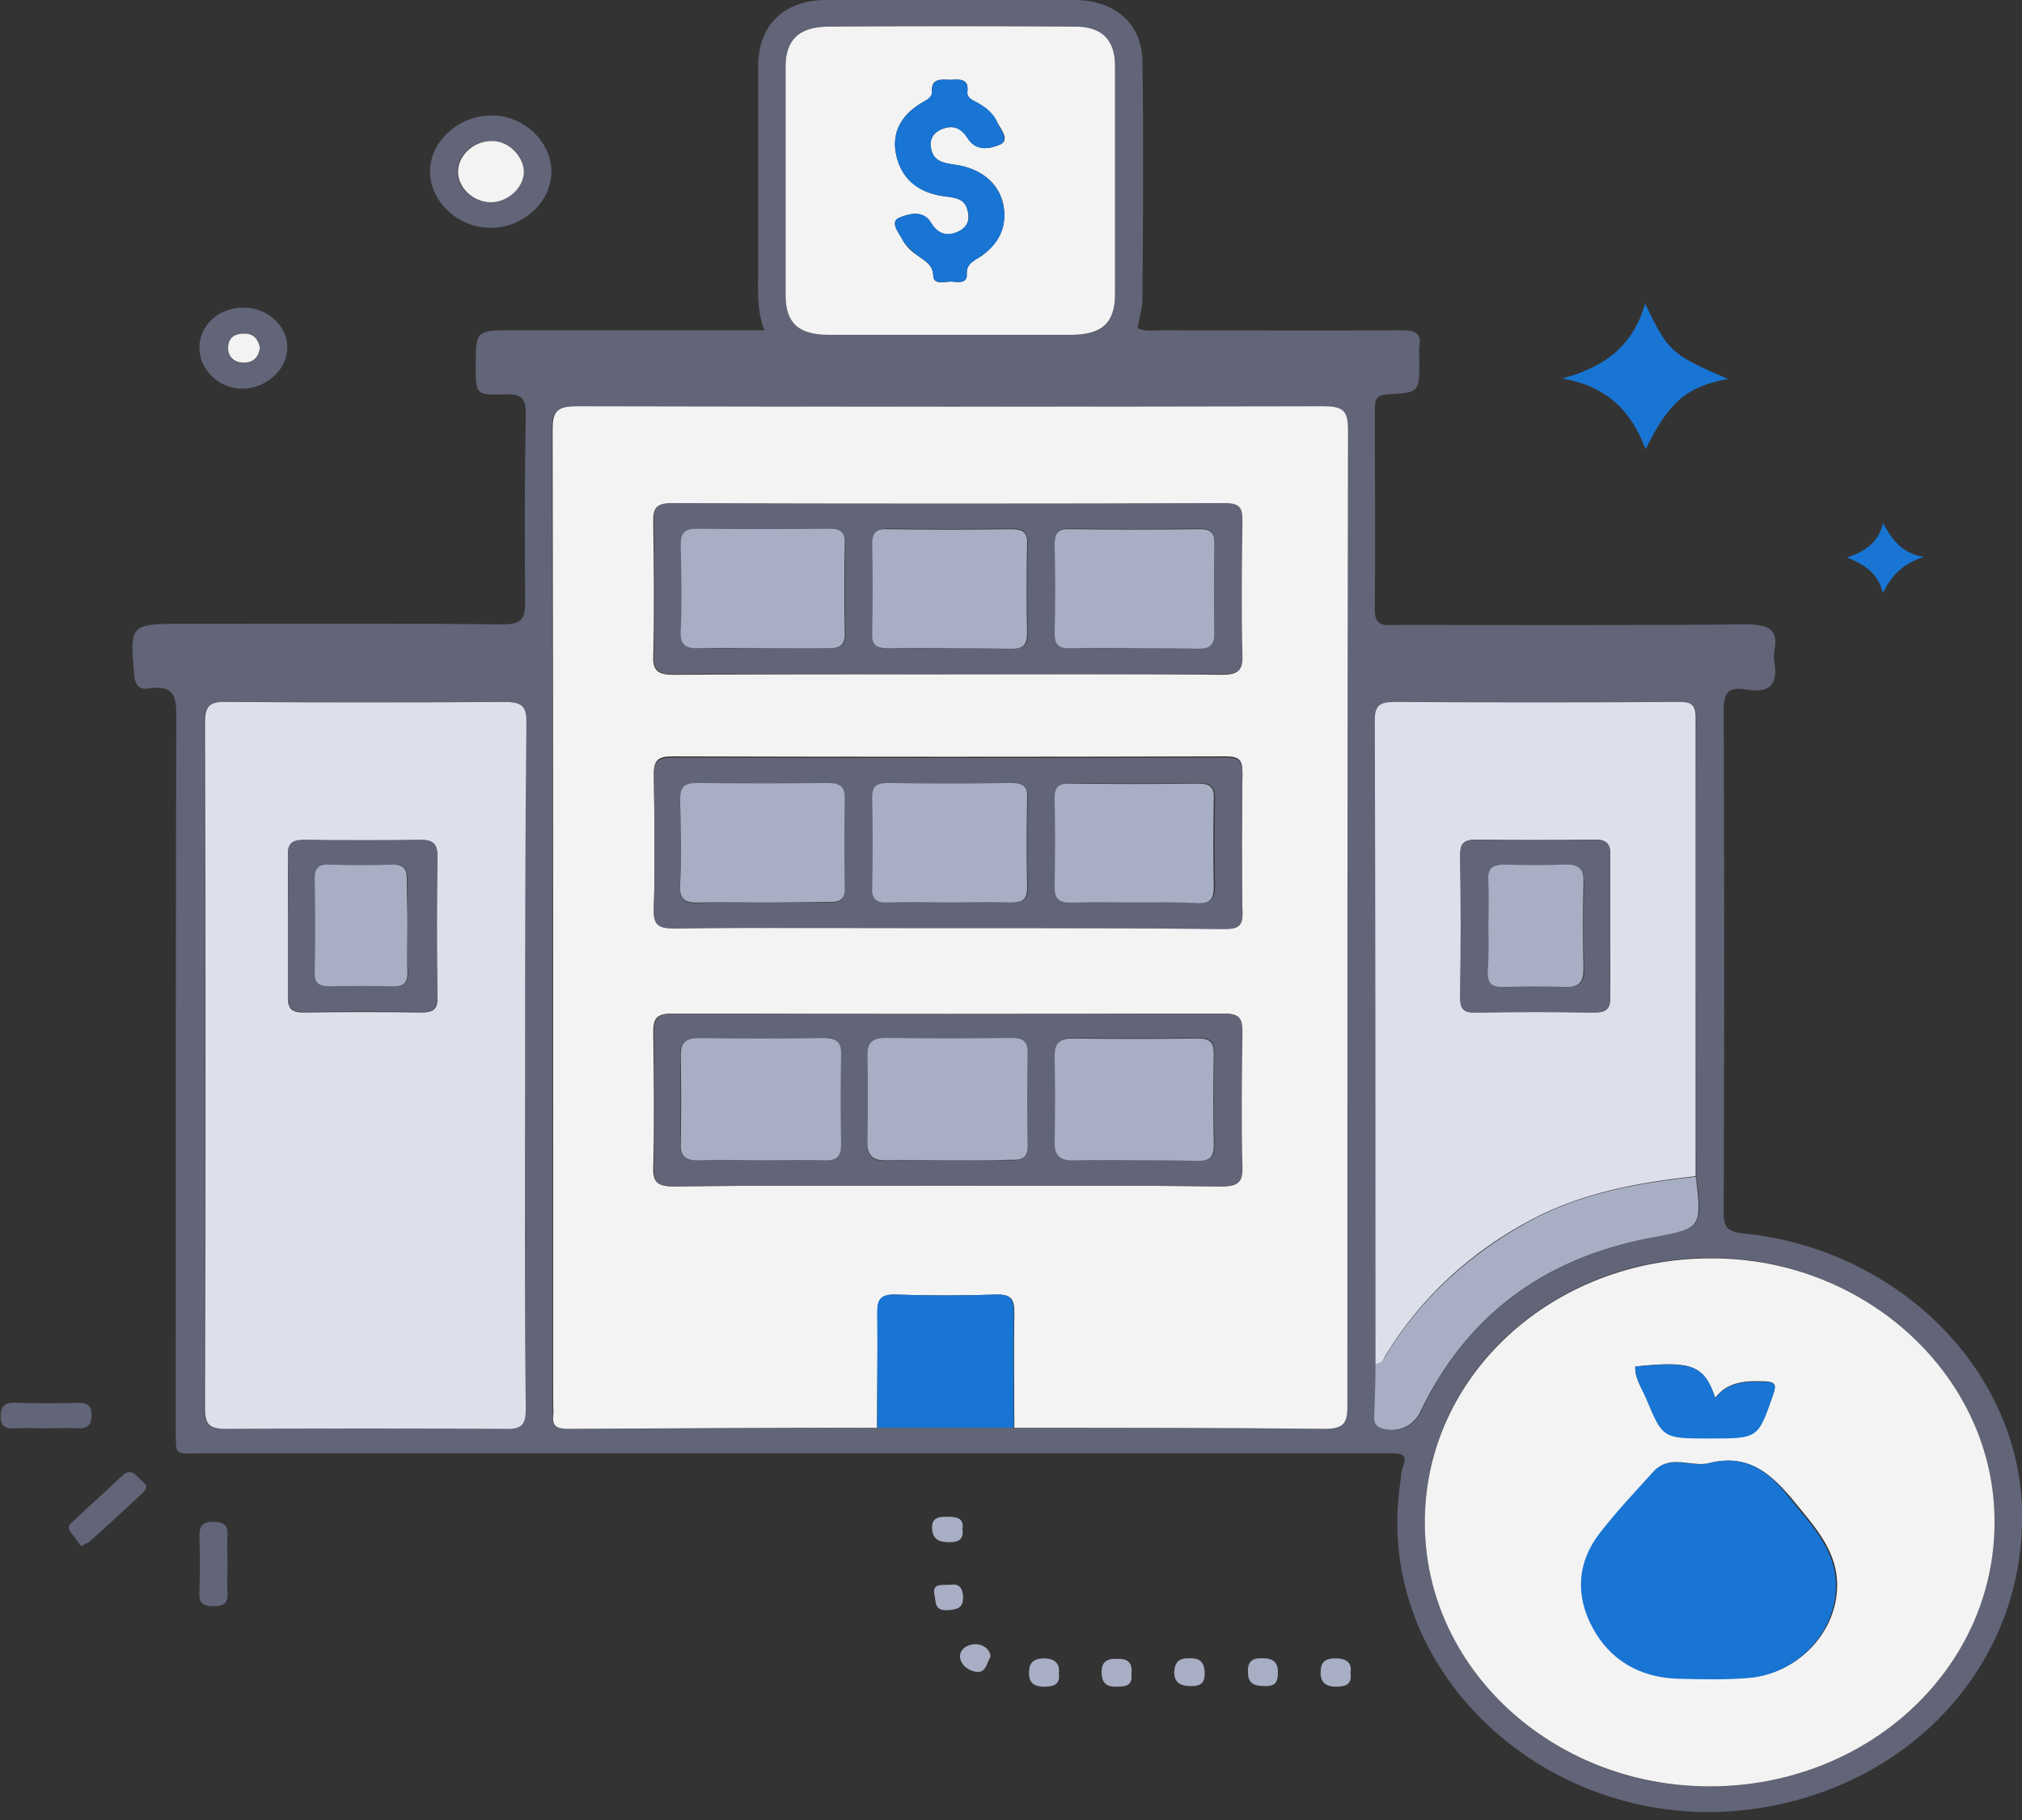
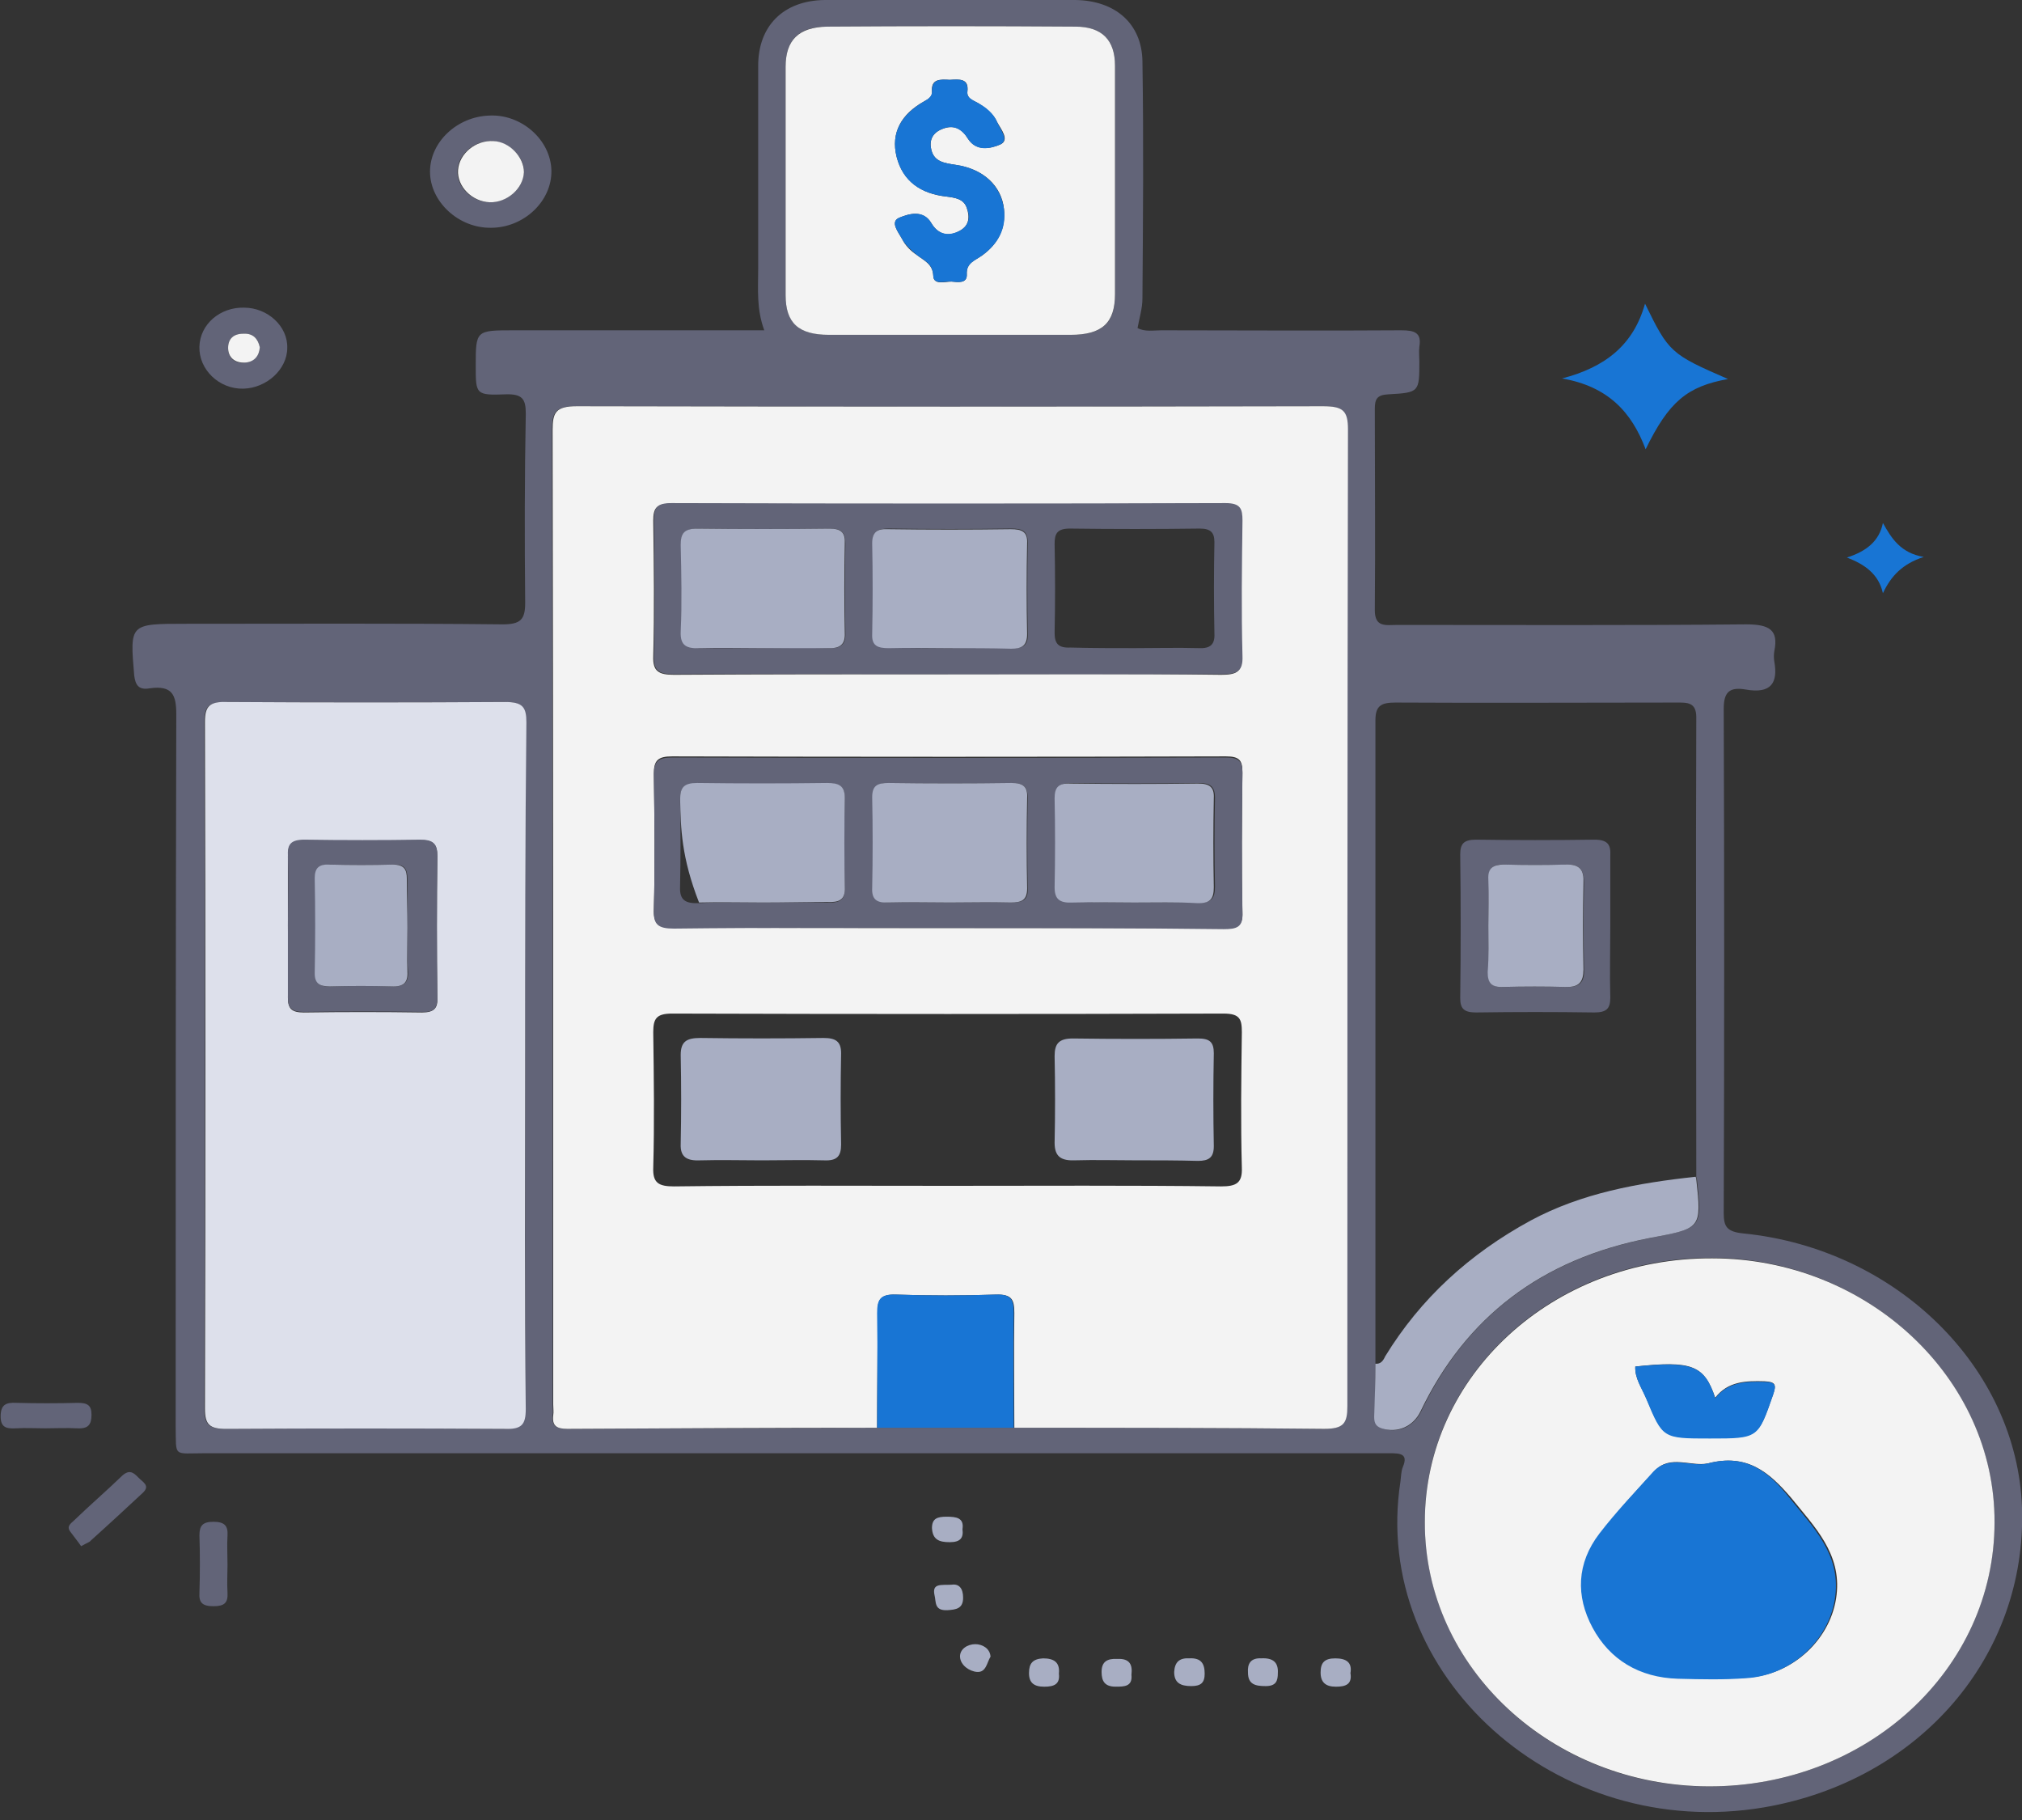
<svg xmlns="http://www.w3.org/2000/svg" width="60" height="54" viewBox="0 0 60 54" fill="none">
  <rect x="0" y="0" width="60" height="54" fill="#333333" stroke="none" />
  <g clip-path="url(#clip0_40000282_33188)">
    <path d="M22.679 9.8C22.443 9.162 22.498 8.573 22.498 7.985C22.498 5.968 22.498 3.967 22.498 1.95C22.498 0.773 23.24 0.017 24.47 -0C26.95 -0.034 29.43 -0.034 31.909 -0C33.104 0.017 33.882 0.706 33.9 1.815C33.937 4.169 33.918 6.505 33.9 8.859C33.9 9.145 33.81 9.43 33.755 9.733C33.973 9.851 34.226 9.8 34.461 9.8C36.832 9.8 39.203 9.817 41.575 9.8C41.973 9.8 42.19 9.868 42.117 10.288C42.099 10.439 42.117 10.574 42.117 10.725C42.117 11.633 42.117 11.649 41.194 11.7C40.85 11.717 40.796 11.851 40.796 12.137C40.796 14.121 40.814 16.121 40.796 18.105C40.796 18.626 41.122 18.542 41.466 18.542C44.923 18.542 48.38 18.558 51.819 18.525C52.507 18.525 52.778 18.693 52.651 19.315C52.633 19.416 52.633 19.534 52.651 19.634C52.76 20.256 52.561 20.593 51.801 20.458C51.312 20.374 51.149 20.542 51.149 21.03C51.167 26.022 51.167 31.015 51.149 35.991C51.149 36.394 51.24 36.546 51.728 36.596C56.271 37.05 59.855 40.58 60 44.732C60.145 49.137 56.959 52.835 52.344 53.625C46.208 54.667 40.669 49.708 41.556 43.959C41.575 43.808 41.575 43.656 41.629 43.522C41.792 43.135 41.556 43.118 41.231 43.118C39.33 43.118 37.448 43.118 35.547 43.118C29.52 43.118 23.493 43.118 17.466 43.118C13.683 43.118 9.882 43.118 6.099 43.118C5.122 43.118 5.231 43.253 5.213 42.328C5.213 35.285 5.213 28.241 5.231 21.198C5.231 20.626 5.122 20.324 4.434 20.424C4.127 20.475 4.018 20.34 3.982 20.038C3.855 18.508 3.837 18.508 5.502 18.508C8.633 18.508 11.783 18.491 14.914 18.525C15.457 18.525 15.584 18.374 15.584 17.886C15.566 16.037 15.566 14.154 15.602 12.271C15.602 11.851 15.511 11.683 15.004 11.7C14.117 11.733 14.117 11.7 14.117 10.859C14.117 9.8 14.117 9.8 15.258 9.8C17.466 9.8 19.674 9.8 21.9 9.8C22.136 9.8 22.389 9.8 22.679 9.8ZM40.814 40.462C40.814 40.984 40.796 41.505 40.796 42.026C40.796 42.177 40.814 42.312 41.013 42.379C41.484 42.547 41.955 42.328 42.172 41.874C43.493 39.084 45.755 37.352 48.977 36.731C50.498 36.428 50.516 36.462 50.353 34.982C50.353 34.965 50.335 34.949 50.335 34.915C50.335 30.376 50.317 25.821 50.335 21.282C50.335 20.828 50.063 20.845 49.737 20.845C46.968 20.845 44.181 20.861 41.412 20.845C40.995 20.845 40.814 20.929 40.814 21.366C40.814 27.72 40.814 34.091 40.814 40.462ZM30.081 42.362C33.14 42.362 36.217 42.362 39.276 42.396C39.855 42.396 39.964 42.228 39.964 41.723C39.946 32.057 39.964 22.408 39.982 12.742C39.982 12.187 39.837 12.053 39.24 12.053C31.855 12.07 24.488 12.07 17.104 12.053C16.47 12.053 16.38 12.238 16.38 12.759C16.398 22.391 16.398 32.041 16.398 41.673C16.398 41.774 16.416 41.891 16.398 41.992C16.362 42.295 16.507 42.396 16.814 42.396C19.873 42.379 22.95 42.379 26.009 42.362C27.384 42.362 28.724 42.362 30.081 42.362ZM15.584 31.687C15.584 28.275 15.566 24.862 15.602 21.433C15.602 20.979 15.493 20.828 14.968 20.828C12.217 20.845 9.466 20.845 6.715 20.828C6.208 20.828 6.063 20.946 6.063 21.416C6.081 28.208 6.081 34.999 6.063 41.791C6.063 42.261 6.19 42.396 6.697 42.396C9.448 42.379 12.199 42.379 14.95 42.396C15.457 42.396 15.584 42.261 15.584 41.807C15.584 38.428 15.584 35.05 15.584 31.687ZM50.697 53.003C55.403 53.02 59.185 49.523 59.185 45.153C59.185 40.883 55.403 37.336 50.805 37.319C46.081 37.302 42.28 40.799 42.28 45.136C42.262 49.473 46.045 53.003 50.697 53.003ZM33.086 5.396C33.086 4.253 33.086 3.093 33.086 1.95C33.086 1.193 32.706 0.79 31.909 0.79C29.448 0.773 27.004 0.773 24.543 0.79C23.692 0.79 23.312 1.193 23.312 1.983C23.312 4.236 23.312 6.505 23.312 8.758C23.312 9.582 23.71 9.935 24.597 9.935C26.986 9.935 29.375 9.935 31.765 9.935C32.706 9.935 33.086 9.599 33.086 8.724C33.086 7.615 33.086 6.505 33.086 5.396Z" fill="#626478" />
    <path d="M48.814 9.01C49.52 10.456 49.574 10.506 51.276 11.246C50.063 11.464 49.52 11.918 48.832 13.33C48.416 12.221 47.71 11.464 46.352 11.229C47.638 10.893 48.47 10.237 48.814 9.01Z" fill="#1875D4" />
    <path d="M16.362 5.06C16.38 5.967 15.547 6.758 14.57 6.758C13.61 6.774 12.76 5.984 12.76 5.093C12.76 4.219 13.556 3.463 14.515 3.429C15.475 3.379 16.343 4.152 16.362 5.06ZM15.547 5.11C15.565 4.656 15.113 4.219 14.624 4.186C14.099 4.152 13.61 4.555 13.574 5.043C13.538 5.53 13.991 5.984 14.515 6.001C15.04 6.018 15.529 5.598 15.547 5.11Z" fill="#626478" />
    <path d="M8.524 10.322C8.524 10.961 7.908 11.515 7.221 11.532C6.497 11.549 5.899 10.961 5.917 10.288C5.935 9.616 6.533 9.112 7.239 9.128C7.945 9.128 8.542 9.683 8.524 10.322ZM7.709 10.305C7.655 10.053 7.51 9.885 7.221 9.902C6.931 9.902 6.768 10.053 6.768 10.322C6.768 10.624 6.967 10.793 7.275 10.759C7.528 10.742 7.691 10.557 7.709 10.305Z" fill="#626478" />
    <path d="M6.751 46.43C6.751 46.699 6.733 46.968 6.751 47.254C6.769 47.556 6.66 47.657 6.334 47.657C5.991 47.657 5.9 47.539 5.918 47.254C5.936 46.682 5.936 46.127 5.918 45.556C5.918 45.27 6.009 45.152 6.334 45.152C6.66 45.152 6.769 45.27 6.751 45.556C6.733 45.842 6.751 46.144 6.751 46.43Z" fill="#626478" />
    <path d="M2.407 45.875C2.316 45.741 2.19 45.589 2.081 45.438C1.972 45.287 2.099 45.203 2.19 45.119C2.66 44.665 3.149 44.245 3.619 43.791C3.837 43.589 3.963 43.69 4.108 43.841C4.235 43.976 4.47 44.077 4.235 44.295C3.728 44.766 3.221 45.236 2.696 45.707C2.66 45.758 2.588 45.774 2.407 45.875Z" fill="#626478" />
    <path d="M1.34 42.379C1.05 42.379 0.761 42.362 0.471 42.379C0.181 42.396 0.019 42.345 0.019 42.026C0.019 41.673 0.181 41.606 0.489 41.623C1.086 41.639 1.702 41.639 2.317 41.623C2.607 41.623 2.715 41.706 2.715 41.975C2.715 42.261 2.625 42.396 2.299 42.379C1.955 42.362 1.648 42.379 1.34 42.379Z" fill="#626478" />
    <path d="M55.873 17.601C55.746 17.029 55.33 16.744 54.805 16.542C55.384 16.357 55.764 16.055 55.873 15.517C56.126 15.97 56.397 16.408 57.085 16.525C56.452 16.727 56.108 17.097 55.873 17.601Z" fill="#1875D4" />
    <path d="M40.073 49.641C40.128 49.977 39.929 50.045 39.639 50.045C39.331 50.045 39.187 49.91 39.187 49.624C39.187 49.339 39.295 49.204 39.621 49.204C39.947 49.204 40.128 49.322 40.073 49.641Z" fill="#A8AEC3" />
    <path d="M31.421 49.658C31.457 49.961 31.294 50.045 30.987 50.045C30.679 50.045 30.534 49.927 30.534 49.641C30.534 49.355 30.643 49.221 30.951 49.204C31.276 49.204 31.457 49.322 31.421 49.658Z" fill="#A8AEC3" />
    <path d="M33.574 49.691C33.611 50.044 33.357 50.044 33.104 50.044C32.778 50.044 32.688 49.876 32.688 49.607C32.688 49.305 32.85 49.204 33.158 49.221C33.52 49.204 33.611 49.389 33.574 49.691Z" fill="#A8AEC3" />
    <path d="M35.294 49.203C35.638 49.187 35.747 49.355 35.747 49.657C35.747 49.926 35.638 50.027 35.349 50.027C35.023 50.027 34.842 49.926 34.842 49.607C34.86 49.321 34.987 49.187 35.294 49.203Z" fill="#A8AEC3" />
    <path d="M37.43 49.203C37.774 49.187 37.937 49.321 37.918 49.641C37.918 49.876 37.864 50.027 37.556 50.027C37.249 50.027 37.032 49.977 37.032 49.624C37.013 49.372 37.104 49.187 37.43 49.203Z" fill="#A8AEC3" />
    <path d="M28.56 45.371C28.596 45.64 28.488 45.757 28.18 45.757C27.854 45.757 27.673 45.673 27.655 45.337C27.655 45.051 27.818 45.001 28.09 45.001C28.379 45.001 28.614 45.035 28.56 45.371Z" fill="#A8AEC3" />
    <path d="M28.235 47.019C28.453 46.985 28.579 47.12 28.579 47.405C28.579 47.725 28.38 47.758 28.109 47.775C27.71 47.792 27.783 47.523 27.729 47.321C27.656 46.968 27.928 47.035 28.235 47.019Z" fill="#A8AEC3" />
    <path d="M29.393 49.153C29.285 49.321 29.267 49.624 28.995 49.607C28.76 49.59 28.506 49.405 28.488 49.17C28.47 48.934 28.706 48.783 28.941 48.783C29.14 48.783 29.375 48.901 29.393 49.153Z" fill="#A8AEC3" />
    <path d="M26.026 42.362C22.968 42.362 19.891 42.379 16.832 42.395C16.506 42.395 16.379 42.295 16.416 41.992C16.434 41.891 16.416 41.79 16.416 41.673C16.416 32.04 16.416 22.391 16.398 12.759C16.398 12.238 16.488 12.053 17.121 12.053C24.506 12.069 31.873 12.069 39.257 12.053C39.855 12.053 39.999 12.187 39.999 12.742C39.981 22.408 39.981 32.057 39.981 41.723C39.981 42.227 39.873 42.395 39.293 42.395C36.235 42.362 33.158 42.362 30.099 42.362C30.099 41.236 30.081 40.093 30.099 38.966C30.099 38.58 30.044 38.395 29.556 38.411C28.56 38.445 27.565 38.445 26.587 38.411C26.117 38.395 26.026 38.58 26.044 38.966C26.044 40.109 26.026 41.236 26.026 42.362ZM28.126 35.184C30.823 35.184 33.538 35.167 36.235 35.201C36.687 35.201 36.868 35.1 36.85 34.646C36.814 33.301 36.832 31.973 36.85 30.628C36.85 30.242 36.796 30.073 36.307 30.073C30.859 30.09 25.393 30.09 19.945 30.073C19.474 30.073 19.384 30.225 19.384 30.628C19.402 31.973 19.42 33.301 19.384 34.646C19.366 35.1 19.547 35.201 19.999 35.201C22.714 35.167 25.429 35.184 28.126 35.184ZM28.18 27.535C30.895 27.535 33.592 27.535 36.307 27.535C36.687 27.535 36.886 27.502 36.868 27.064C36.832 25.686 36.85 24.308 36.868 22.912C36.868 22.559 36.778 22.442 36.379 22.442C30.895 22.458 25.429 22.458 19.945 22.442C19.529 22.442 19.402 22.559 19.402 22.946C19.42 24.291 19.438 25.619 19.402 26.964C19.384 27.401 19.529 27.535 19.999 27.518C22.732 27.535 25.447 27.535 28.18 27.535ZM28.126 20.004C30.823 20.004 33.538 19.987 36.235 20.021C36.687 20.021 36.868 19.937 36.85 19.483C36.814 18.138 36.832 16.81 36.85 15.465C36.85 15.112 36.796 14.944 36.343 14.944C30.859 14.961 25.393 14.961 19.909 14.944C19.474 14.944 19.384 15.079 19.384 15.448C19.402 16.793 19.42 18.121 19.384 19.466C19.366 19.92 19.547 20.021 19.999 20.021C22.714 20.004 25.429 20.004 28.126 20.004Z" fill="#F3F3F3" />
    <path d="M15.583 31.688C15.583 35.067 15.565 38.429 15.601 41.808C15.601 42.279 15.475 42.413 14.968 42.396C12.217 42.38 9.466 42.38 6.715 42.396C6.208 42.396 6.081 42.262 6.081 41.791C6.099 35 6.099 28.208 6.081 21.417C6.081 20.946 6.226 20.812 6.733 20.828C9.484 20.845 12.235 20.845 14.986 20.828C15.511 20.828 15.62 20.98 15.62 21.434C15.583 24.846 15.583 28.276 15.583 31.688ZM8.543 27.469C8.543 28.175 8.561 28.898 8.543 29.604C8.543 29.923 8.651 30.041 9.013 30.041C10.19 30.024 11.348 30.024 12.524 30.041C12.886 30.041 12.995 29.906 12.977 29.604C12.959 28.208 12.959 26.796 12.977 25.401C12.977 25.065 12.868 24.913 12.47 24.93C11.33 24.947 10.172 24.947 9.031 24.93C8.615 24.93 8.543 25.082 8.543 25.418C8.543 26.073 8.543 26.779 8.543 27.469Z" fill="#DDE0EB" />
    <path d="M50.697 53.002C46.045 52.986 42.262 49.472 42.28 45.152C42.28 40.815 46.081 37.318 50.805 37.335C55.403 37.335 59.203 40.882 59.185 45.169C59.185 49.523 55.403 53.019 50.697 53.002ZM50.678 43.42C50.172 43.521 49.556 43.151 49.104 43.639C48.543 44.244 47.982 44.849 47.493 45.488C46.823 46.362 46.769 47.337 47.294 48.279C47.801 49.237 48.669 49.758 49.828 49.791C50.498 49.808 51.185 49.825 51.855 49.775C53.231 49.691 54.353 48.598 54.498 47.32C54.642 46.093 53.846 45.303 53.14 44.429C52.489 43.672 51.837 43.118 50.678 43.42ZM48.525 40.546C48.507 40.899 48.724 41.185 48.85 41.487C49.357 42.664 49.357 42.664 50.733 42.664C52.181 42.664 52.163 42.664 52.615 41.37C52.706 41.101 52.706 41 52.362 40.983C51.801 40.966 51.276 40.983 50.896 41.47C50.57 40.512 50.208 40.361 48.525 40.546Z" fill="#F3F3F3" />
-     <path d="M40.814 40.463C40.814 34.092 40.814 27.721 40.796 21.349C40.796 20.912 40.977 20.828 41.393 20.828C44.162 20.845 46.95 20.845 49.719 20.828C50.063 20.828 50.316 20.811 50.316 21.265C50.316 25.804 50.316 30.36 50.316 34.898C48.615 35.083 46.95 35.386 45.429 36.193C43.601 37.168 42.153 38.513 41.104 40.227C41.049 40.362 40.995 40.48 40.814 40.463ZM47.782 27.468C47.782 26.779 47.764 26.09 47.782 25.401C47.782 25.081 47.71 24.896 47.312 24.913C46.135 24.93 44.977 24.93 43.8 24.913C43.438 24.913 43.33 25.031 43.33 25.35C43.348 26.779 43.348 28.191 43.33 29.62C43.33 29.956 43.456 30.057 43.8 30.04C44.977 30.023 46.135 30.023 47.312 30.04C47.656 30.04 47.782 29.939 47.782 29.603C47.782 28.88 47.782 28.174 47.782 27.468Z" fill="#DDE0EB" />
    <path d="M33.086 5.396C33.086 6.505 33.086 7.615 33.086 8.724C33.086 9.582 32.706 9.935 31.765 9.935C29.376 9.935 26.987 9.935 24.598 9.935C23.693 9.935 23.312 9.582 23.312 8.758C23.312 6.505 23.312 4.236 23.312 1.983C23.312 1.193 23.693 0.807 24.543 0.79C27.005 0.773 29.448 0.773 31.91 0.79C32.706 0.79 33.086 1.193 33.086 1.95C33.086 3.093 33.086 4.236 33.086 5.396ZM28.181 2.37C27.892 2.353 27.62 2.337 27.656 2.723C27.674 2.858 27.548 2.942 27.421 3.009C26.751 3.379 26.426 3.933 26.607 4.656C26.788 5.362 27.312 5.749 28.091 5.833C28.344 5.867 28.598 5.9 28.688 6.169C28.779 6.438 28.761 6.69 28.489 6.842C28.145 7.043 27.837 6.959 27.638 6.623C27.385 6.203 26.951 6.354 26.697 6.455C26.389 6.573 26.661 6.892 26.77 7.094C26.86 7.279 27.023 7.447 27.204 7.565C27.421 7.733 27.674 7.834 27.693 8.17C27.693 8.472 28.037 8.355 28.236 8.355C28.417 8.371 28.706 8.422 28.688 8.136C28.67 7.8 28.923 7.733 29.141 7.581C29.629 7.228 29.846 6.774 29.792 6.203C29.72 5.514 29.177 5.009 28.362 4.892C28.037 4.841 27.729 4.808 27.638 4.455C27.566 4.186 27.656 3.95 27.946 3.833C28.308 3.681 28.543 3.816 28.724 4.118C28.978 4.505 29.412 4.404 29.683 4.287C29.973 4.152 29.702 3.833 29.593 3.631C29.484 3.379 29.249 3.194 28.996 3.043C28.851 2.975 28.688 2.908 28.706 2.723C28.761 2.32 28.471 2.353 28.181 2.37Z" fill="#F3F3F3" />
    <path d="M40.813 40.462C40.976 40.479 41.049 40.362 41.103 40.244C42.153 38.529 43.601 37.201 45.429 36.209C46.931 35.403 48.596 35.1 50.316 34.915C50.316 34.932 50.334 34.949 50.334 34.982C50.497 36.462 50.479 36.445 48.958 36.731C45.737 37.352 43.492 39.084 42.153 41.874C41.936 42.328 41.465 42.53 40.995 42.379C40.795 42.312 40.777 42.177 40.777 42.026C40.795 41.505 40.813 40.984 40.813 40.462Z" fill="#A8AEC3" />
    <path d="M26.027 42.362C26.027 41.235 26.045 40.092 26.027 38.966C26.027 38.579 26.1 38.394 26.57 38.411C27.566 38.445 28.561 38.445 29.539 38.411C30.027 38.394 30.082 38.579 30.082 38.966C30.064 40.092 30.082 41.235 30.082 42.362C28.724 42.362 27.385 42.362 26.027 42.362Z" fill="#1875D4" />
    <path d="M15.547 5.11C15.528 5.598 15.04 6.018 14.533 6.001C14.008 5.984 13.556 5.53 13.592 5.043C13.628 4.555 14.117 4.152 14.642 4.186C15.112 4.202 15.547 4.656 15.547 5.11Z" fill="#F3F3F3" />
    <path d="M7.71 10.304C7.692 10.556 7.547 10.741 7.275 10.758C6.968 10.775 6.769 10.607 6.769 10.321C6.769 10.052 6.931 9.901 7.221 9.901C7.511 9.884 7.655 10.052 7.71 10.304Z" fill="#F3F3F3" />
-     <path d="M28.127 35.184C25.43 35.184 22.715 35.167 20.018 35.2C19.566 35.2 19.384 35.116 19.403 34.646C19.439 33.301 19.421 31.973 19.403 30.628C19.403 30.241 19.493 30.073 19.964 30.073C25.412 30.09 30.878 30.09 36.326 30.073C36.814 30.073 36.869 30.241 36.869 30.628C36.851 31.973 36.833 33.301 36.869 34.646C36.887 35.1 36.706 35.2 36.253 35.2C33.538 35.167 30.841 35.184 28.127 35.184ZM33.665 34.427C34.298 34.427 34.932 34.41 35.566 34.427C35.909 34.444 36.054 34.326 36.036 33.99C36.018 33.066 36.018 32.141 36.036 31.233C36.036 30.897 35.909 30.796 35.566 30.796C34.335 30.813 33.086 30.813 31.855 30.796C31.439 30.796 31.294 30.947 31.312 31.317C31.33 32.175 31.33 33.032 31.312 33.889C31.294 34.309 31.511 34.427 31.927 34.41C32.489 34.41 33.086 34.427 33.665 34.427ZM28.108 34.427C28.742 34.427 29.375 34.41 30.009 34.427C30.335 34.427 30.498 34.343 30.498 34.007C30.48 33.082 30.48 32.158 30.498 31.25C30.498 30.931 30.371 30.813 30.027 30.813C28.778 30.83 27.547 30.83 26.299 30.813C25.882 30.813 25.737 30.947 25.737 31.334C25.756 32.191 25.756 33.049 25.737 33.906C25.719 34.326 25.918 34.461 26.353 34.444C26.932 34.41 27.529 34.427 28.108 34.427ZM22.606 34.427C23.222 34.427 23.819 34.41 24.434 34.427C24.814 34.444 24.959 34.326 24.941 33.956C24.923 33.049 24.923 32.158 24.941 31.25C24.941 30.88 24.796 30.779 24.416 30.796C23.203 30.813 21.991 30.813 20.76 30.796C20.38 30.796 20.181 30.897 20.181 31.3C20.199 32.175 20.199 33.066 20.181 33.94C20.181 34.343 20.38 34.444 20.76 34.427C21.393 34.427 21.991 34.427 22.606 34.427Z" fill="#626478" />
    <path d="M28.18 27.535C25.447 27.535 22.732 27.519 19.999 27.552C19.529 27.552 19.384 27.435 19.402 26.998C19.438 25.653 19.42 24.325 19.402 22.98C19.402 22.593 19.529 22.476 19.945 22.476C25.429 22.492 30.895 22.492 36.379 22.476C36.777 22.476 36.868 22.593 36.868 22.946C36.85 24.325 36.85 25.703 36.868 27.098C36.886 27.519 36.687 27.569 36.307 27.569C33.592 27.535 30.895 27.535 28.18 27.535ZM22.642 26.779C23.275 26.779 23.909 26.762 24.542 26.779C24.904 26.796 25.085 26.712 25.067 26.342C25.049 25.468 25.049 24.577 25.067 23.703C25.067 23.333 24.922 23.232 24.542 23.249C23.257 23.266 21.972 23.266 20.687 23.249C20.289 23.249 20.18 23.383 20.18 23.736C20.198 24.594 20.198 25.451 20.18 26.308C20.162 26.712 20.343 26.813 20.741 26.796C21.393 26.762 22.008 26.779 22.642 26.779ZM33.646 26.779C34.28 26.779 34.913 26.762 35.547 26.779C35.945 26.796 36.053 26.661 36.053 26.308C36.035 25.434 36.035 24.543 36.053 23.669C36.053 23.333 35.909 23.232 35.583 23.232C34.316 23.249 33.049 23.249 31.8 23.232C31.438 23.232 31.329 23.35 31.329 23.669C31.348 24.543 31.348 25.434 31.329 26.308C31.329 26.678 31.474 26.779 31.854 26.762C32.434 26.762 33.031 26.779 33.646 26.779ZM28.18 26.779C28.796 26.779 29.393 26.762 30.008 26.779C30.334 26.779 30.515 26.712 30.497 26.359C30.479 25.468 30.479 24.56 30.497 23.669C30.497 23.333 30.352 23.232 30.026 23.232C28.814 23.249 27.601 23.249 26.388 23.232C26.062 23.232 25.9 23.299 25.9 23.652C25.918 24.543 25.918 25.451 25.9 26.342C25.9 26.678 26.044 26.779 26.37 26.779C26.968 26.762 27.565 26.779 28.18 26.779Z" fill="#626478" />
    <path d="M28.127 20.003C25.43 20.003 22.715 19.987 20.018 20.003C19.566 20.003 19.384 19.919 19.403 19.449C19.439 18.104 19.421 16.776 19.403 15.431C19.403 15.061 19.493 14.927 19.927 14.927C25.412 14.944 30.878 14.944 36.362 14.927C36.814 14.927 36.869 15.095 36.869 15.448C36.851 16.793 36.833 18.121 36.869 19.466C36.887 19.919 36.706 20.003 36.253 20.003C33.538 20.003 30.823 20.003 28.127 20.003ZM22.66 19.23C23.294 19.23 23.927 19.213 24.561 19.23C24.923 19.247 25.104 19.146 25.086 18.776C25.068 17.902 25.068 17.011 25.086 16.137C25.086 15.818 24.995 15.683 24.633 15.683C23.33 15.7 22.009 15.7 20.706 15.683C20.308 15.683 20.199 15.835 20.217 16.171C20.235 17.028 20.235 17.885 20.217 18.743C20.199 19.146 20.398 19.23 20.778 19.23C21.393 19.23 22.027 19.23 22.66 19.23ZM33.665 19.23C34.298 19.23 34.932 19.213 35.566 19.23C35.909 19.247 36.054 19.129 36.036 18.793C36.018 17.885 36.018 16.994 36.036 16.087C36.036 15.801 35.928 15.683 35.602 15.683C34.317 15.7 33.032 15.7 31.747 15.683C31.366 15.683 31.294 15.835 31.294 16.137C31.312 17.011 31.312 17.902 31.294 18.776C31.294 19.096 31.403 19.23 31.765 19.213C32.398 19.23 33.032 19.23 33.665 19.23ZM28.199 19.23C28.814 19.23 29.412 19.213 30.027 19.23C30.371 19.247 30.516 19.129 30.498 18.793C30.48 17.902 30.48 16.994 30.498 16.104C30.498 15.751 30.335 15.683 30.009 15.683C28.796 15.7 27.584 15.7 26.371 15.683C26.027 15.683 25.882 15.784 25.9 16.104C25.918 16.994 25.918 17.902 25.9 18.793C25.9 19.146 26.063 19.213 26.389 19.213C26.986 19.23 27.584 19.23 28.199 19.23Z" fill="#626478" />
    <path d="M8.543 27.468C8.543 26.779 8.561 26.09 8.543 25.401C8.525 25.064 8.616 24.913 9.032 24.913C10.172 24.93 11.331 24.93 12.471 24.913C12.869 24.913 12.978 25.048 12.978 25.384C12.96 26.779 12.96 28.191 12.978 29.586C12.978 29.906 12.887 30.04 12.525 30.023C11.349 30.007 10.19 30.007 9.014 30.023C8.652 30.023 8.543 29.906 8.543 29.586C8.543 28.88 8.543 28.174 8.543 27.468ZM12.091 27.519C12.091 27.031 12.091 26.561 12.091 26.073C12.091 25.787 12 25.636 11.674 25.653C11.041 25.67 10.407 25.67 9.792 25.653C9.466 25.653 9.358 25.77 9.358 26.056C9.376 26.998 9.376 27.939 9.358 28.88C9.358 29.183 9.502 29.284 9.81 29.267C10.425 29.25 11.023 29.25 11.638 29.267C11.982 29.284 12.127 29.149 12.109 28.83C12.073 28.393 12.091 27.956 12.091 27.519Z" fill="#626478" />
    <path d="M50.679 43.421C51.819 43.118 52.489 43.673 53.104 44.446C53.81 45.321 54.607 46.111 54.462 47.338C54.317 48.615 53.195 49.708 51.819 49.792C51.15 49.843 50.462 49.826 49.792 49.809C48.634 49.775 47.765 49.237 47.258 48.296C46.751 47.355 46.788 46.38 47.457 45.505C47.946 44.867 48.525 44.261 49.068 43.656C49.557 43.152 50.172 43.539 50.679 43.421Z" fill="#1875D4" />
    <path d="M48.525 40.546C50.208 40.378 50.588 40.512 50.896 41.487C51.276 41 51.801 40.983 52.362 41C52.706 41 52.706 41.117 52.615 41.386C52.163 42.681 52.181 42.681 50.733 42.681C49.339 42.681 49.339 42.681 48.85 41.504C48.706 41.168 48.507 40.882 48.525 40.546Z" fill="#1875D4" />
    <path d="M47.783 27.468C47.783 28.174 47.764 28.897 47.783 29.603C47.783 29.923 47.674 30.04 47.312 30.04C46.136 30.023 44.977 30.023 43.801 30.04C43.457 30.04 43.33 29.939 43.33 29.62C43.348 28.191 43.348 26.779 43.33 25.35C43.33 25.031 43.439 24.913 43.801 24.913C44.977 24.93 46.136 24.93 47.312 24.913C47.728 24.913 47.801 25.081 47.783 25.401C47.783 26.09 47.783 26.779 47.783 27.468ZM44.163 27.468C44.163 27.922 44.181 28.393 44.163 28.847C44.145 29.166 44.271 29.301 44.633 29.284C45.23 29.267 45.846 29.267 46.461 29.284C46.878 29.301 47.022 29.133 47.004 28.763C46.986 27.905 46.986 27.048 47.004 26.191C47.004 25.838 46.896 25.636 46.479 25.653C45.882 25.67 45.267 25.67 44.651 25.653C44.307 25.636 44.163 25.754 44.181 26.09C44.181 26.544 44.163 26.998 44.163 27.468Z" fill="#626478" />
    <path d="M28.181 2.369C28.471 2.352 28.742 2.319 28.706 2.722C28.688 2.907 28.851 2.957 28.995 3.042C29.249 3.176 29.484 3.361 29.593 3.63C29.683 3.848 29.955 4.151 29.683 4.285C29.412 4.403 28.977 4.521 28.724 4.117C28.543 3.832 28.29 3.68 27.946 3.832C27.656 3.949 27.566 4.185 27.638 4.454C27.729 4.807 28.036 4.84 28.362 4.891C29.177 5.008 29.701 5.513 29.792 6.202C29.864 6.773 29.629 7.227 29.14 7.58C28.941 7.732 28.67 7.799 28.688 8.135C28.706 8.421 28.416 8.37 28.235 8.354C28.036 8.337 27.692 8.471 27.692 8.169C27.674 7.816 27.421 7.732 27.204 7.564C27.041 7.429 26.86 7.261 26.769 7.093C26.661 6.891 26.389 6.572 26.697 6.454C26.95 6.353 27.403 6.202 27.638 6.622C27.837 6.958 28.145 7.026 28.489 6.841C28.76 6.689 28.796 6.437 28.688 6.168C28.597 5.899 28.344 5.866 28.09 5.832C27.312 5.748 26.787 5.378 26.606 4.655C26.425 3.932 26.751 3.395 27.421 3.008C27.547 2.941 27.656 2.857 27.656 2.722C27.638 2.335 27.91 2.352 28.181 2.369Z" fill="#1875D4" />
    <path d="M33.665 34.427C33.086 34.427 32.489 34.41 31.909 34.427C31.493 34.444 31.294 34.326 31.294 33.906C31.312 33.048 31.312 32.191 31.294 31.334C31.294 30.964 31.421 30.812 31.837 30.812C33.068 30.829 34.317 30.829 35.547 30.812C35.891 30.812 36.018 30.913 36.018 31.25C36 32.174 36 33.099 36.018 34.007C36.018 34.343 35.873 34.444 35.547 34.444C34.932 34.427 34.298 34.427 33.665 34.427Z" fill="#A8AEC3" />
-     <path d="M28.108 34.427C27.529 34.427 26.932 34.41 26.353 34.427C25.936 34.444 25.737 34.326 25.737 33.889C25.755 33.032 25.755 32.174 25.737 31.317C25.737 30.93 25.882 30.796 26.298 30.796C27.547 30.813 28.778 30.813 30.027 30.796C30.371 30.796 30.497 30.914 30.497 31.233C30.479 32.157 30.479 33.082 30.497 33.99C30.497 34.343 30.335 34.427 30.009 34.41C29.375 34.427 28.742 34.427 28.108 34.427Z" fill="#A8AEC3" />
    <path d="M22.607 34.428C21.991 34.428 21.394 34.411 20.779 34.428C20.398 34.445 20.181 34.344 20.199 33.94C20.217 33.066 20.217 32.175 20.199 31.301C20.199 30.898 20.38 30.797 20.779 30.797C21.991 30.814 23.204 30.814 24.435 30.797C24.797 30.797 24.959 30.898 24.959 31.251C24.941 32.158 24.941 33.05 24.959 33.957C24.959 34.31 24.833 34.445 24.453 34.428C23.819 34.411 23.222 34.428 22.607 34.428Z" fill="#A8AEC3" />
-     <path d="M22.643 26.778C22.01 26.778 21.377 26.762 20.743 26.778C20.345 26.795 20.164 26.694 20.182 26.291C20.218 25.434 20.2 24.576 20.182 23.719C20.182 23.366 20.291 23.231 20.689 23.231C21.974 23.248 23.259 23.248 24.544 23.231C24.906 23.231 25.069 23.316 25.069 23.685C25.051 24.559 25.051 25.45 25.069 26.325C25.087 26.711 24.888 26.778 24.544 26.762C23.91 26.762 23.277 26.778 22.643 26.778Z" fill="#A8AEC3" />
+     <path d="M22.643 26.778C22.01 26.778 21.377 26.762 20.743 26.778C20.218 25.434 20.2 24.576 20.182 23.719C20.182 23.366 20.291 23.231 20.689 23.231C21.974 23.248 23.259 23.248 24.544 23.231C24.906 23.231 25.069 23.316 25.069 23.685C25.051 24.559 25.051 25.45 25.069 26.325C25.087 26.711 24.888 26.778 24.544 26.762C23.91 26.762 23.277 26.778 22.643 26.778Z" fill="#A8AEC3" />
    <path d="M33.647 26.779C33.032 26.779 32.434 26.762 31.819 26.779C31.439 26.796 31.294 26.678 31.294 26.325C31.312 25.451 31.312 24.56 31.294 23.686C31.294 23.366 31.402 23.232 31.765 23.248C33.032 23.265 34.298 23.265 35.547 23.248C35.891 23.248 36.036 23.349 36.018 23.686C36 24.56 36 25.451 36.018 26.325C36.018 26.678 35.909 26.812 35.511 26.796C34.914 26.762 34.28 26.779 33.647 26.779Z" fill="#A8AEC3" />
    <path d="M28.18 26.778C27.565 26.778 26.967 26.762 26.352 26.778C26.008 26.795 25.863 26.678 25.881 26.341C25.899 25.45 25.899 24.543 25.881 23.652C25.881 23.299 26.044 23.231 26.37 23.231C27.583 23.248 28.795 23.248 30.008 23.231C30.352 23.231 30.497 23.332 30.479 23.669C30.461 24.559 30.461 25.467 30.479 26.358C30.479 26.711 30.316 26.778 29.99 26.778C29.393 26.762 28.795 26.778 28.18 26.778Z" fill="#A8AEC3" />
    <path d="M22.661 19.231C22.027 19.231 21.394 19.214 20.761 19.231C20.38 19.247 20.181 19.163 20.199 18.743C20.236 17.886 20.218 17.028 20.199 16.171C20.199 15.835 20.29 15.684 20.688 15.684C21.991 15.7 23.312 15.7 24.616 15.684C24.978 15.684 25.086 15.818 25.068 16.137C25.05 17.012 25.05 17.903 25.068 18.777C25.086 19.146 24.905 19.247 24.543 19.231C23.928 19.231 23.294 19.231 22.661 19.231Z" fill="#A8AEC3" />
-     <path d="M33.665 19.231C33.032 19.231 32.398 19.214 31.765 19.231C31.402 19.247 31.294 19.113 31.294 18.794C31.312 17.919 31.312 17.028 31.294 16.154C31.294 15.852 31.366 15.684 31.746 15.7C33.032 15.717 34.317 15.717 35.602 15.7C35.927 15.7 36.036 15.818 36.036 16.104C36.018 17.012 36.018 17.902 36.036 18.81C36.036 19.146 35.891 19.247 35.565 19.247C34.932 19.231 34.298 19.231 33.665 19.231Z" fill="#A8AEC3" />
    <path d="M28.198 19.231C27.582 19.231 26.985 19.214 26.37 19.231C26.044 19.231 25.863 19.164 25.881 18.811C25.899 17.92 25.899 17.012 25.881 16.121C25.881 15.785 26.026 15.684 26.352 15.701C27.564 15.718 28.777 15.718 29.99 15.701C30.316 15.701 30.497 15.768 30.478 16.121C30.46 17.012 30.46 17.92 30.478 18.811C30.478 19.147 30.334 19.248 30.008 19.248C29.41 19.231 28.795 19.231 28.198 19.231Z" fill="#A8AEC3" />
    <path d="M12.09 27.519C12.09 27.956 12.072 28.393 12.09 28.83C12.108 29.149 11.981 29.284 11.619 29.267C11.004 29.25 10.407 29.25 9.791 29.267C9.484 29.267 9.339 29.183 9.339 28.88C9.357 27.939 9.357 26.998 9.339 26.056C9.339 25.77 9.447 25.636 9.773 25.653C10.407 25.67 11.04 25.67 11.656 25.653C11.999 25.653 12.072 25.804 12.072 26.073C12.072 26.561 12.09 27.048 12.09 27.519Z" fill="#A8AEC3" />
    <path d="M44.164 27.468C44.164 27.014 44.182 26.543 44.164 26.089C44.145 25.753 44.308 25.652 44.634 25.652C45.25 25.669 45.847 25.669 46.462 25.652C46.897 25.636 47.005 25.837 46.987 26.19C46.969 27.048 46.969 27.905 46.987 28.762C46.987 29.132 46.86 29.3 46.444 29.283C45.847 29.267 45.231 29.267 44.616 29.283C44.254 29.3 44.145 29.166 44.145 28.846C44.182 28.376 44.164 27.922 44.164 27.468Z" fill="#A8AEC3" />
  </g>
  <defs>
    <clipPath id="clip0_40000282_33188">
      <rect width="60" height="53.793" fill="white" />
    </clipPath>
  </defs>
</svg>